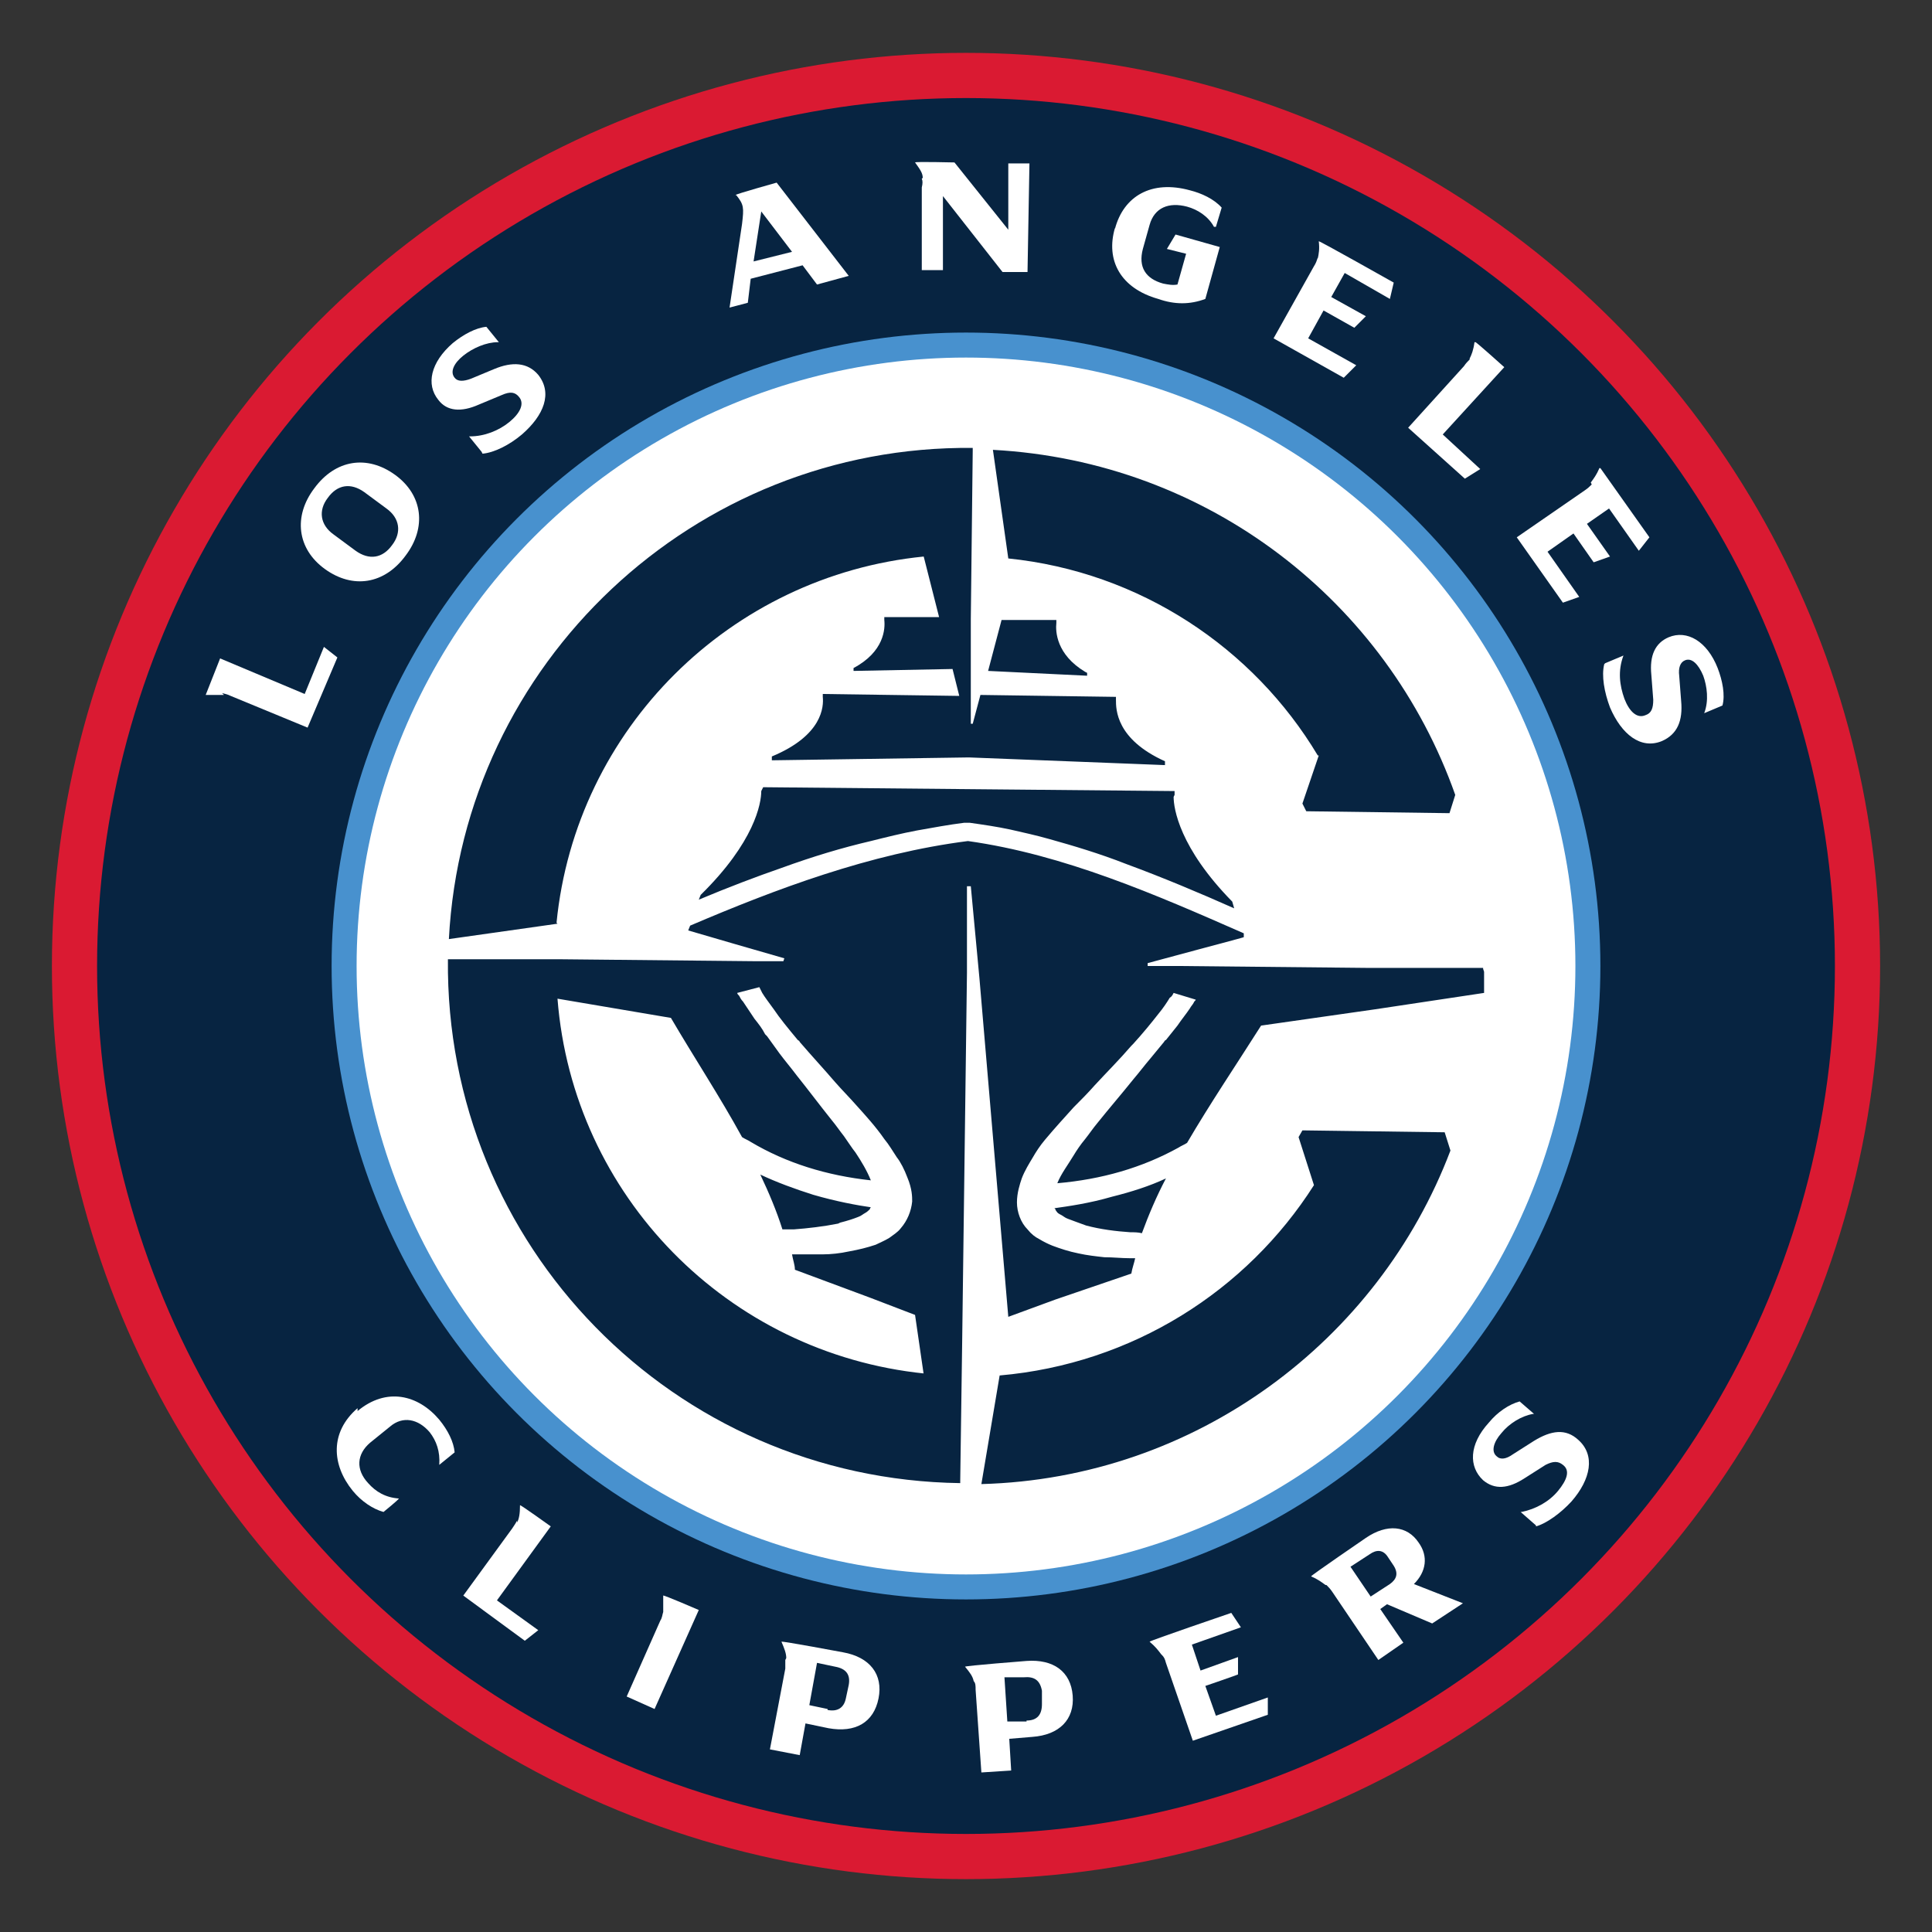
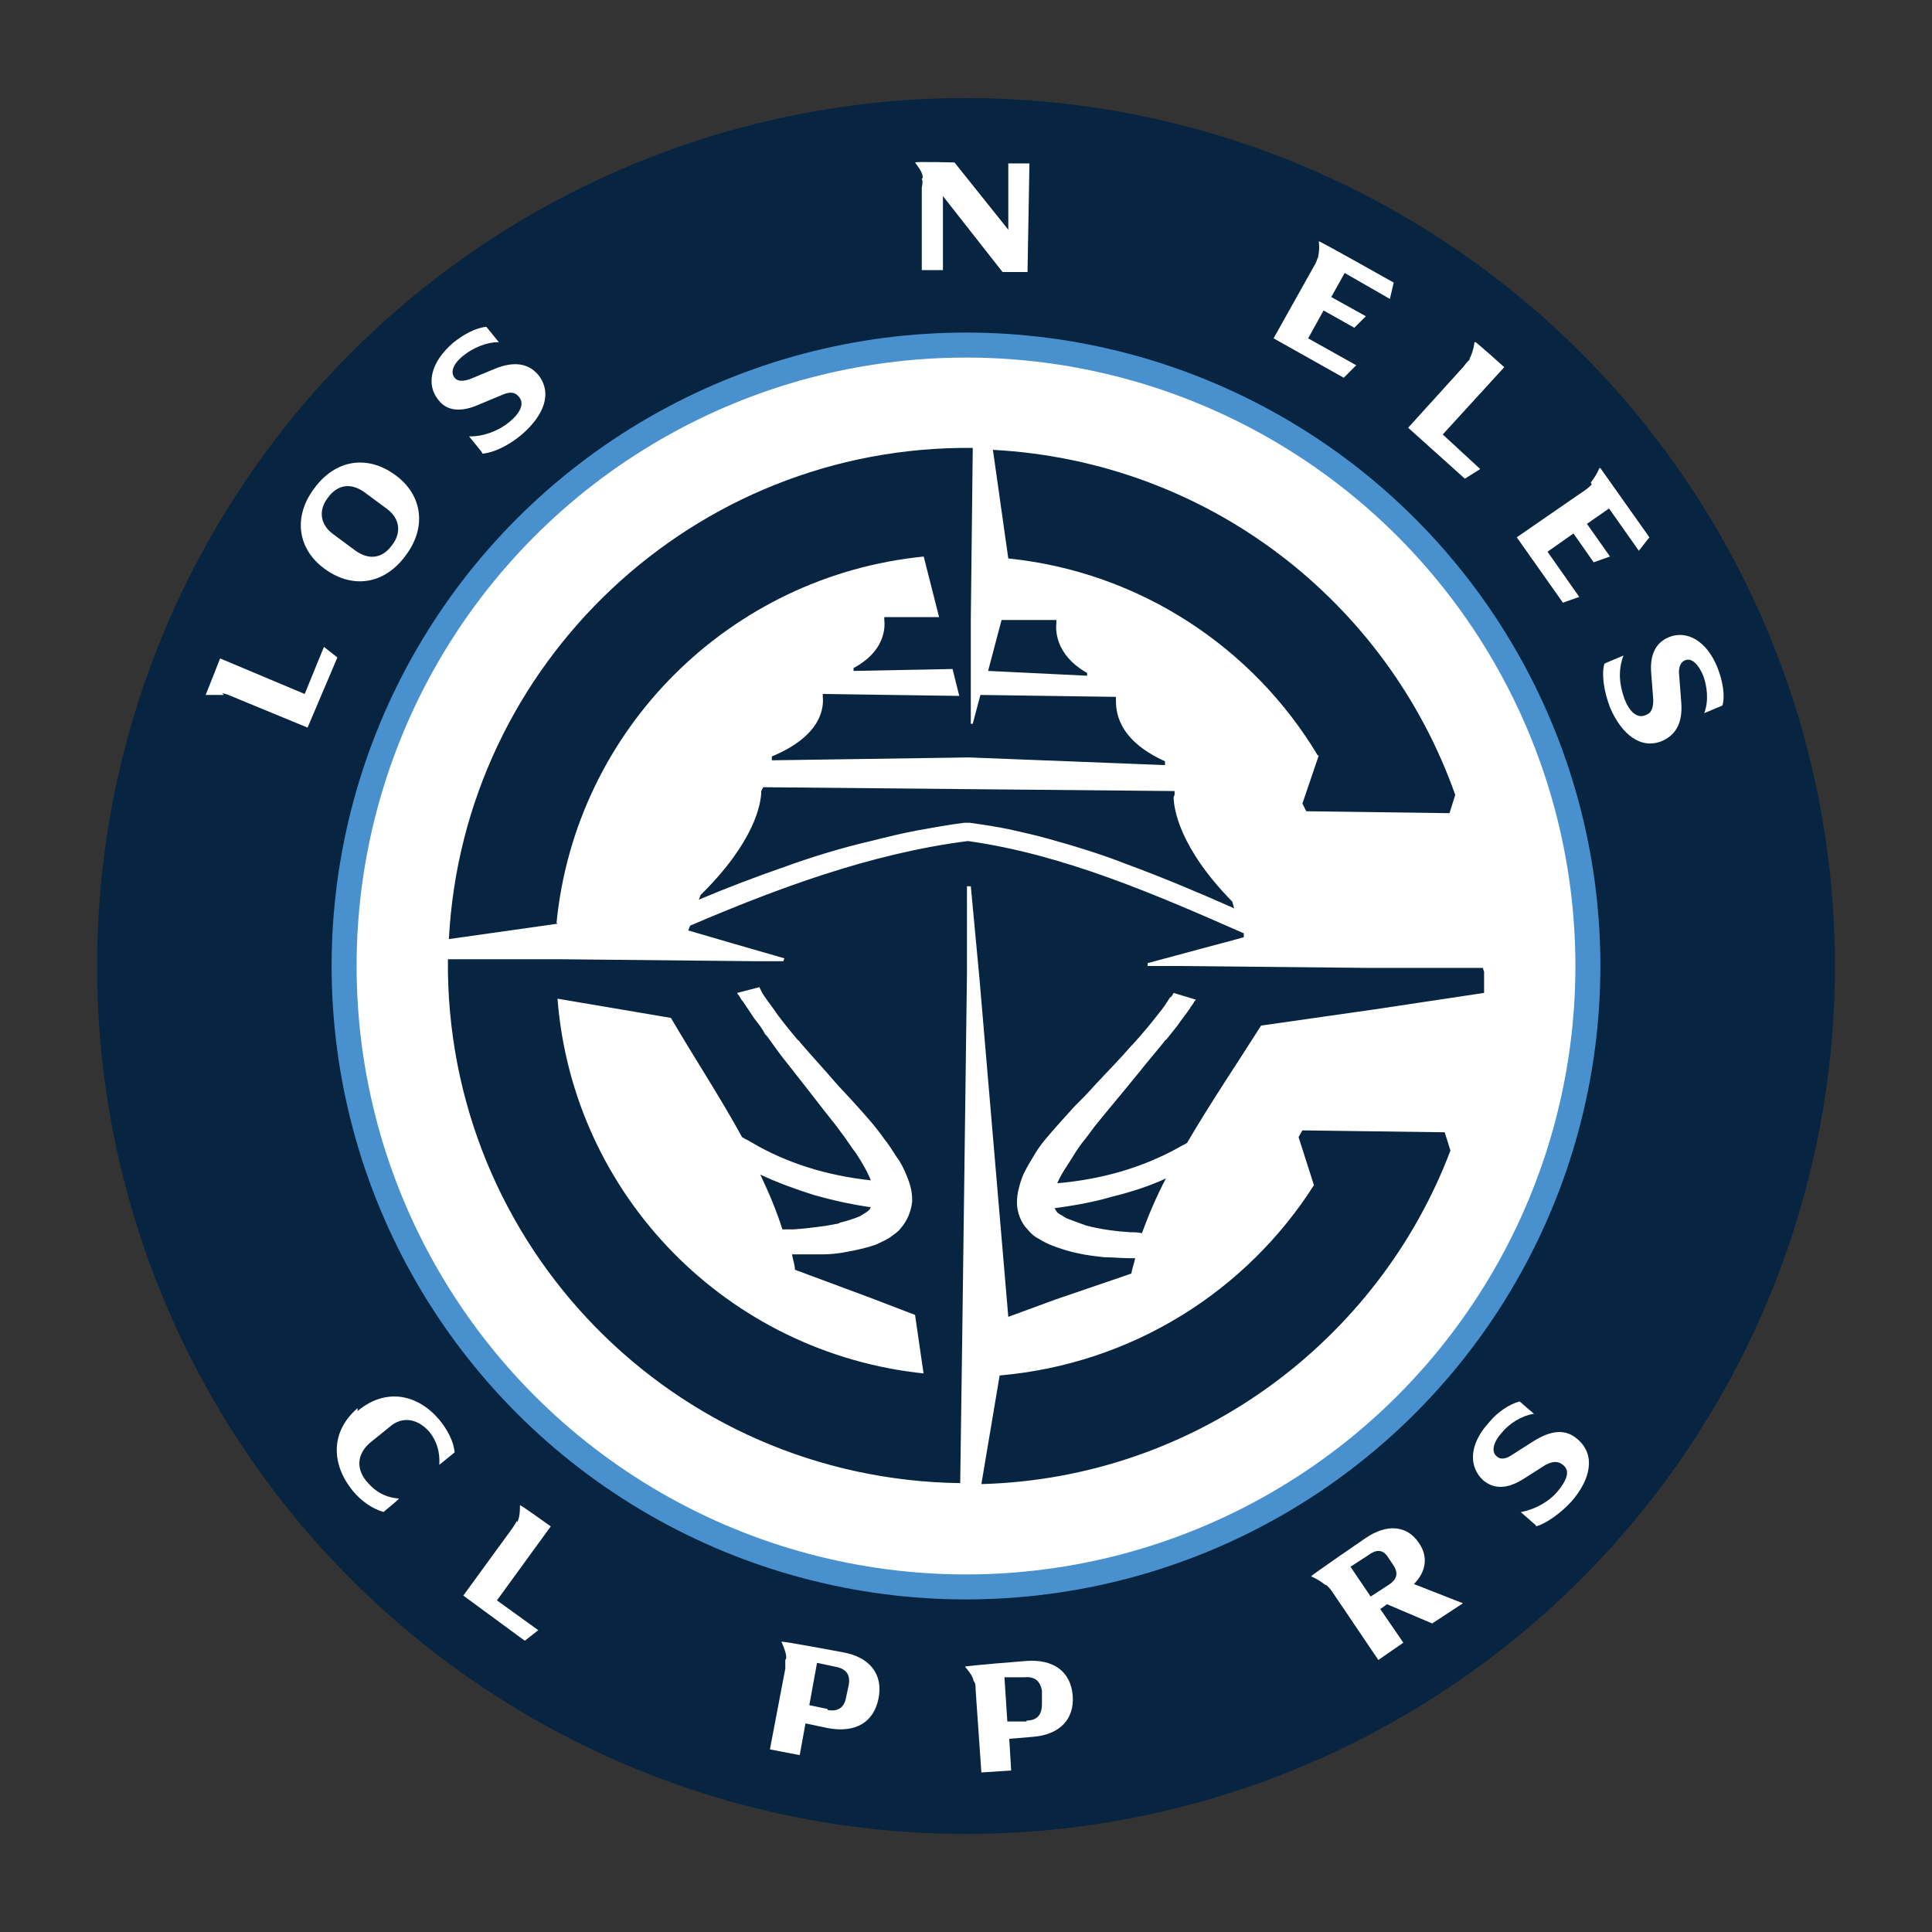
<svg xmlns="http://www.w3.org/2000/svg" viewBox="0 0 201 201" version="1.1">
  <rect x="0" y="0" width="201" height="201" fill="#333333" stroke="none" />
  <defs>
    <style>
      .cls-1 {
        fill: #da1a32;
      }

      .cls-2 {
        fill: #fff;
      }

      .cls-3 {
        fill: #4891ce;
      }

      .cls-4 {
        fill: #072441;
      }
    </style>
  </defs>
  <g>
    <g id="Layer_2">
      <g id="Layer_1-2">
        <g id="los_angeles_clippers">
-           <ellipse ry="95" rx="95.1" cy="100.5" cx="100.5" class="cls-1" />
          <ellipse ry="90.3" rx="90.4" cy="100.5" cx="100.5" class="cls-4" />
          <ellipse ry="65.9" rx="66" cy="100.5" cx="100.5" class="cls-3" />
          <ellipse ry="63.3" rx="63.4" cy="100.5" cx="100.5" class="cls-2" />
          <path d="M37.2,146.8c3-2.5,6.3-1.7,8.5.9.9,1.1,1.5,2.3,1.6,3.4l-1.6,1.3h0c.1-1.4-.3-2.5-1-3.4-1.2-1.4-2.8-1.7-4.1-.6l-2.1,1.7c-1.4,1.2-1.5,2.8-.2,4.2.8.9,1.8,1.5,3.2,1.6h0c0,.1-1.6,1.4-1.6,1.4-1.1-.3-2.3-1.1-3.2-2.2-2.2-2.7-2.4-6.1.5-8.6h0Z" class="cls-2" />
          <path d="M53.8,158.4c.2-.4.3-.9.3-1.8h0c0-.1,3.2,2.2,3.2,2.2l-5.6,7.7,4.3,3.1-1.4,1.1-6.4-4.7,5.1-7c.2-.3.4-.6.5-.8Z" class="cls-2" />
-           <path d="M69,167.8c0-.5,0-1,0-1.8h0c0-.1,3.7,1.5,3.7,1.5l-4.6,10.3-2.9-1.3,3.5-7.9c.2-.3.2-.6.3-.9h0Z" class="cls-2" />
          <path d="M81.8,172.5c0-.5-.2-1-.5-1.7h0c0-.1,6.4,1.1,6.4,1.1,2.8.5,4.2,2.3,3.7,4.8s-2.4,3.6-5.2,3.1l-2.4-.5-.6,3.3-3.1-.6,1.6-8.4c0-.4,0-.6,0-.9ZM86.1,177.9c1,.2,1.7-.2,1.9-1.2l.3-1.4c.2-1.1-.3-1.7-1.4-1.9l-1.9-.4-.8,4.4,1.9.4h0Z" class="cls-2" />
          <path d="M101.3,174.9c-.1-.5-.4-.9-.9-1.5h0c0-.1,6.4-.6,6.4-.6,2.8-.2,4.6,1.1,4.8,3.6.2,2.5-1.4,4.1-4.2,4.3l-2.4.2.2,3.3-3.1.2-.6-8.6c0-.4,0-.7-.2-.9ZM106.8,179c1.1,0,1.6-.6,1.6-1.7v-1.4c-.2-1.1-.8-1.5-1.9-1.4h-2c0,.1.3,4.6.3,4.6h2c0-.1,0-.1,0-.1Z" class="cls-2" />
-           <path d="M120.8,172.1c-.3-.4-.6-.8-1.2-1.3h0c0-.1,8.5-3,8.5-3l1,1.5-5.1,1.8.9,2.7,3.9-1.4v1.8c.1,0-3.4,1.2-3.4,1.2l1.1,3.1,5.4-1.9v1.8c0,0-7.8,2.7-7.8,2.7l-2.8-8.1c-.1-.4-.2-.6-.4-.8h0Z" class="cls-2" />
          <path d="M137.9,164.9c-.4-.3-.8-.6-1.5-.9h0c0-.1,5.7-4,5.7-4,2.2-1.5,4.3-1.3,5.5.5,1,1.4.8,3-.5,4.3l5.1,2-3.2,2.1-4.7-2-.7.5,2.4,3.5-2.6,1.8-4.8-7.1c-.2-.3-.4-.5-.6-.7h0ZM144.6,164.8c.7-.5.9-1.1.4-1.9l-.6-.9c-.5-.8-1.2-.8-1.9-.3l-2,1.3,2.1,3.1,2-1.3h0Z" class="cls-2" />
          <path d="M159.8,158.7l-1.6-1.4h.1c1.5-.3,2.9-1.1,3.8-2.2.9-1.1,1.3-2.1.5-2.7-.5-.4-1-.4-1.8,0l-2.2,1.4c-1.7,1.1-3.1,1.2-4.3.2-1.5-1.4-1.5-3.7.6-6,.9-1.1,2.1-1.9,3.2-2.2l1.5,1.3h-.1c-1.2.2-2.5,1-3.3,2-.8.9-1.1,1.9-.5,2.4.4.4,1,.3,1.7-.2l2.2-1.4c1.8-1.1,3.3-1.3,4.6-.1,1.8,1.6,1.3,4.1-.7,6.4-1.1,1.2-2.6,2.3-3.7,2.6h0Z" class="cls-2" />
          <path d="M23.3,72.3c-.5,0-1,0-1.8,0h-.1c0,0,1.5-3.8,1.5-3.8l8.8,3.7,2-4.9,1.4,1.1-3.1,7.3-8-3.3c-.4-.2-.6-.2-.9-.3h0Z" class="cls-2" />
          <path d="M33.8,59.2c-2.9-2.1-3.3-5.5-1.1-8.4,2.2-3,5.5-3.5,8.4-1.4,2.9,2.1,3.3,5.5,1.1,8.4-2.2,3-5.5,3.5-8.4,1.4ZM40.8,56.7c1-1.3.8-2.8-.6-3.8l-2.3-1.7c-1.4-1-2.8-.8-3.8.6-1,1.3-.8,2.8.6,3.8l2.3,1.7c1.4,1,2.8.8,3.8-.6Z" class="cls-2" />
          <path d="M50.1,47l-1.3-1.6h.1c1.5,0,3-.6,4.1-1.5,1.1-.9,1.6-1.9,1-2.6-.4-.5-.9-.6-1.8-.2l-2.4,1c-1.8.8-3.3.7-4.2-.5-1.3-1.6-.8-3.9,1.5-5.9,1.1-.9,2.4-1.6,3.5-1.7l1.3,1.6h-.1c-1.2,0-2.6.6-3.6,1.4-1,.8-1.4,1.7-.9,2.3.3.4.9.4,1.7.1l2.4-1c1.9-.8,3.5-.7,4.6.6,1.5,1.9.6,4.2-1.7,6.2-1.3,1.1-2.9,1.9-4.1,2h0Z" class="cls-2" />
-           <path d="M76.5,20.3h0c0-.1,4.3-1.3,4.3-1.3l7.5,9.7-3.3.9-1.5-2-5.4,1.4-.3,2.5-1.9.5,1.3-8.7c.2-1.7.2-2-.6-3h0ZM82.4,26.2l-3.2-4.2-.8,5.2s4-1,4-1Z" class="cls-2" />
          <path d="M96,18.5c0-.5-.3-.9-.8-1.6h0c0-.1,4.1,0,4.1,0l5.6,7v-6.9c.1,0,2.2,0,2.2,0l-.2,11.3h-2.6s-6.2-7.9-6.2-7.9v7.7c-.1,0-2.2,0-2.2,0v-8.6c.1-.4.1-.7,0-.9h0Z" class="cls-2" />
-           <path d="M116,23.8c.9-3.4,3.8-5.1,7.8-4,1.2.3,2.5.9,3.3,1.8l-.6,2h-.2c-.6-1.1-1.7-1.8-2.8-2.1-1.9-.5-3.4.1-3.9,1.9l-.7,2.5c-.5,1.9.3,3.1,2.1,3.6.5.1,1,.2,1.5.1l.9-3.2-2-.5.9-1.5,4.6,1.3-1.5,5.4c-1.6.6-3.2.6-4.9,0-3.9-1.1-5.5-4-4.5-7.4h0Z" class="cls-2" />
          <path d="M137.1,26.9c.1-.5.2-1,.1-1.8h0c0-.1,7.8,4.3,7.8,4.3l-.4,1.7-4.7-2.7-1.4,2.5,3.6,2-1.2,1.2-3.2-1.8-1.6,2.9,5,2.8-1.3,1.3-7.3-4.1,4.2-7.5c.2-.3.3-.6.4-.9Z" class="cls-2" />
          <path d="M152.9,37.3c.2-.4.4-.9.5-1.7h.1c0-.1,3,2.6,3,2.6l-6.4,7,3.9,3.6-1.6,1-5.9-5.3,5.8-6.4c.2-.3.4-.5.6-.7h0Z" class="cls-2" />
          <path d="M165.5,50.2c.3-.4.6-.8.9-1.5h.1c0,0,5.1,7.2,5.1,7.2l-1.1,1.4-3.1-4.4-2.3,1.6,2.4,3.4-1.7.6-2.1-3-2.7,1.9,3.3,4.7-1.7.6-4.8-6.8,7.1-4.9c.3-.2.5-.4.7-.6h0Z" class="cls-2" />
          <path d="M167,69l1.9-.8h0c-.6,1.6-.4,3.1.1,4.5.5,1.3,1.3,2.1,2.2,1.7.6-.2.8-.7.8-1.6l-.2-2.6c-.2-2,.4-3.3,1.8-3.9,1.9-.8,4,.4,5.1,3.2.5,1.3.8,2.8.5,3.9l-1.9.8h0c.5-1.3.3-2.8-.1-3.9-.5-1.2-1.2-1.9-1.9-1.6-.5.2-.7.8-.6,1.6l.2,2.6c.2,2.1-.4,3.5-2,4.2-2.2.9-4.2-.7-5.4-3.5-.6-1.6-.9-3.3-.6-4.5h0Z" class="cls-2" />
          <path d="M58,96.1l-11.3,1.6c1.5-28.7,25.5-51.4,54.5-51.1h0v.3l-.2,17.5h0v5.2h0v2.8h0v2.9s.2,0,.2,0l.8-3,14.1.2v.3c0,1,0,4.1,5.1,6.4v.4c.1,0-20.4-.8-20.4-.8l-20.5.3v-.4c5.3-2.2,5.4-5.2,5.3-6.2v-.3c.1,0,14.2.2,14.2.2l-.7-2.8-10.3.2v-.3c3.2-1.7,3.3-4.1,3.2-5v-.3c.1,0,5.7,0,5.7,0l-1.6-6.3c-20.1,2-36.2,17.9-38.2,38.1h0ZM137.2,78.6l-1.7,5,.4.8,14.9.2.6-1.9c-7.1-20.1-25.7-34.7-48.1-35.9l1.6,11.3c13.7,1.4,25.5,9.3,32.2,20.5h0ZM135.5,117.6l-.4.7,1.6,5c-7,11-18.9,18.6-32.7,19.8l-1.9,11.3c22.3-.6,41.3-14.9,48.8-34.7l-.6-1.9-14.9-.2h0ZM122.2,82.7v-.4c-.1,0-21.5-.2-21.5-.2l-21.3-.2-.2.4c0,1.3-.7,5.3-6.3,10.8l-.2.5c3.1-1.3,6-2.4,8.6-3.3,3.3-1.2,6.3-2.1,9.3-2.8,1.6-.4,3.2-.8,4.8-1.1,1.7-.3,3.3-.6,4.9-.8h.3s.3,0,.3,0c1.4.2,2.8.4,4.2.7,1.3.3,2.7.6,4.1,1,2.5.7,5.2,1.5,8,2.6,3.8,1.4,7.6,3,11.2,4.6l-.2-.7c-5.5-5.6-6.1-9.7-6.1-10.9h0ZM112.9,69.9c-3-1.8-3.1-4.2-3-5.1v-.3c-.1,0-5.7,0-5.7,0l-1.4,5.3,10.3.5v-.3ZM109.8,125.8c0,0,0,.1.1.2h0c.1.2.3.3.5.4.2.1.4.3.7.4h0c.5.2,1.1.4,1.9.7,1.5.4,3.1.6,4.6.7.4,0,.8,0,1.2.1.7-1.9,1.5-3.8,2.5-5.7-1.7.8-3.6,1.4-5.6,1.9-2.4.7-4.6,1-6,1.2h0ZM87.4,127.2c.8-.2,1.4-.4,1.9-.6h0c.3-.1.5-.3.7-.4.2-.1.4-.3.5-.4h0c0,0,0-.1.1-.2-1.4-.2-3.6-.6-6-1.3-1.9-.6-3.8-1.3-5.5-2.1.9,1.9,1.7,3.8,2.3,5.7.4,0,.8,0,1.2,0,1.4-.1,3.1-.3,4.6-.6h0ZM154.4,101.1h0s0,2.2,0,2.2l-11.3,1.7-11.9,1.7c-2.6,4.1-5.3,8.1-7.7,12.2-.3.2-.6.3-.9.5-3.8,2.1-8,3.3-12.6,3.7.4-1,1.1-1.9,1.7-2.9.3-.5.7-1.1,1.2-1.7.4-.5.8-1.1,1.3-1.7,1.2-1.5,2.5-3,3.7-4.5.6-.7,1.2-1.5,1.8-2.2l1.4-1.7c0,0,.1-.2.2-.2.4-.5.8-1,1.2-1.5.4-.6.9-1.2,1.3-1.8.1-.2.3-.4.4-.6,0-.1.2-.2.2-.3h0s-2.3-.7-2.3-.7c0,0,0,0,0,0-.1.2-.2.4-.4.5-.3.5-.7,1.1-1.2,1.7-.7.9-1.6,2-2.6,3.1,0,0-.1.1-.2.2h0c-1.2,1.4-2.6,2.8-3.8,4.1-.7.8-1.5,1.6-2.2,2.3-.9,1-2,2.2-3,3.4-.5.6-.9,1.2-1.3,1.9-.3.5-.8,1.3-1.1,2.1-.2.6-.5,1.5-.5,2.5,0,1,.4,2.1,1.1,2.8.4.5.8.8,1.2,1h0c.5.3.9.5,1.4.7.8.3,1.7.6,2.7.8.9.2,1.8.3,2.7.4.9,0,1.8.1,2.6.1h.6c-.1.5-.3,1-.4,1.6h0l-7.9,2.7-4.9,1.8-3-35.2-.3-3.2-.6-6.4h-.4c0,.1,0,6.4,0,6.4v1.8s0,.8,0,.8l-.5,38.5h0l-.2,14.3v.3c-29.8-.4-53.6-24.7-53.3-54.5h0s11.9,0,11.9,0l19.9.2h3.1s.1-.3.1-.3l-5.2-1.5-4.8-1.4.2-.5c8.9-3.8,18.7-7.5,28.9-8.8,10,1.4,19.6,5.6,28.7,9.6v.4c.1,0-4.8,1.3-4.8,1.3l-5.2,1.4v.3c.1,0,3.2,0,3.2,0l19.9.2h11.8c0,.1,0,.1,0,.1ZM96.1,143l-.9-6.2-4.7-1.8-7.8-2.9s0,0,0,0h0c0-.5-.2-1-.3-1.6h.6c.8,0,1.7,0,2.6,0,.8,0,1.8-.1,2.7-.3,1.1-.2,1.9-.4,2.8-.7.4-.2.9-.4,1.4-.7h0c.4-.3.9-.6,1.2-1,.7-.8,1.1-1.8,1.2-2.8,0-.5,0-1.3-.5-2.5-.3-.8-.7-1.6-1.1-2.1-.4-.6-.8-1.3-1.3-1.9-.9-1.3-2-2.5-2.9-3.5-.7-.8-1.5-1.6-2.2-2.4-1.2-1.4-2.5-2.8-3.7-4.2h0c0,0,0-.1-.2-.2-1-1.2-1.9-2.3-2.5-3.2-.5-.7-.9-1.2-1.2-1.7-.1-.2-.2-.4-.3-.6,0,0,0,0,0,0l-2.3.6h0c0,.1.1.2.2.3.1.2.2.4.4.6.4.6.8,1.2,1.2,1.8.4.5.8,1,1.1,1.6,0,0,.1.1.2.2l1.3,1.8c.6.8,1.2,1.5,1.8,2.3,1.2,1.5,2.4,3.1,3.6,4.6.5.6.9,1.2,1.3,1.7.5.7.8,1.2,1.2,1.7.6.9,1.2,1.9,1.6,2.9-4.6-.5-8.8-1.8-12.5-4-.3-.2-.6-.3-.9-.5-2.3-4.2-5-8.3-7.4-12.4l-11.8-2c1.6,20.5,17.7,36.9,38.2,39h0ZM100.1,139.8h0Z" class="cls-4" />
        </g>
      </g>
    </g>
  </g>
</svg>